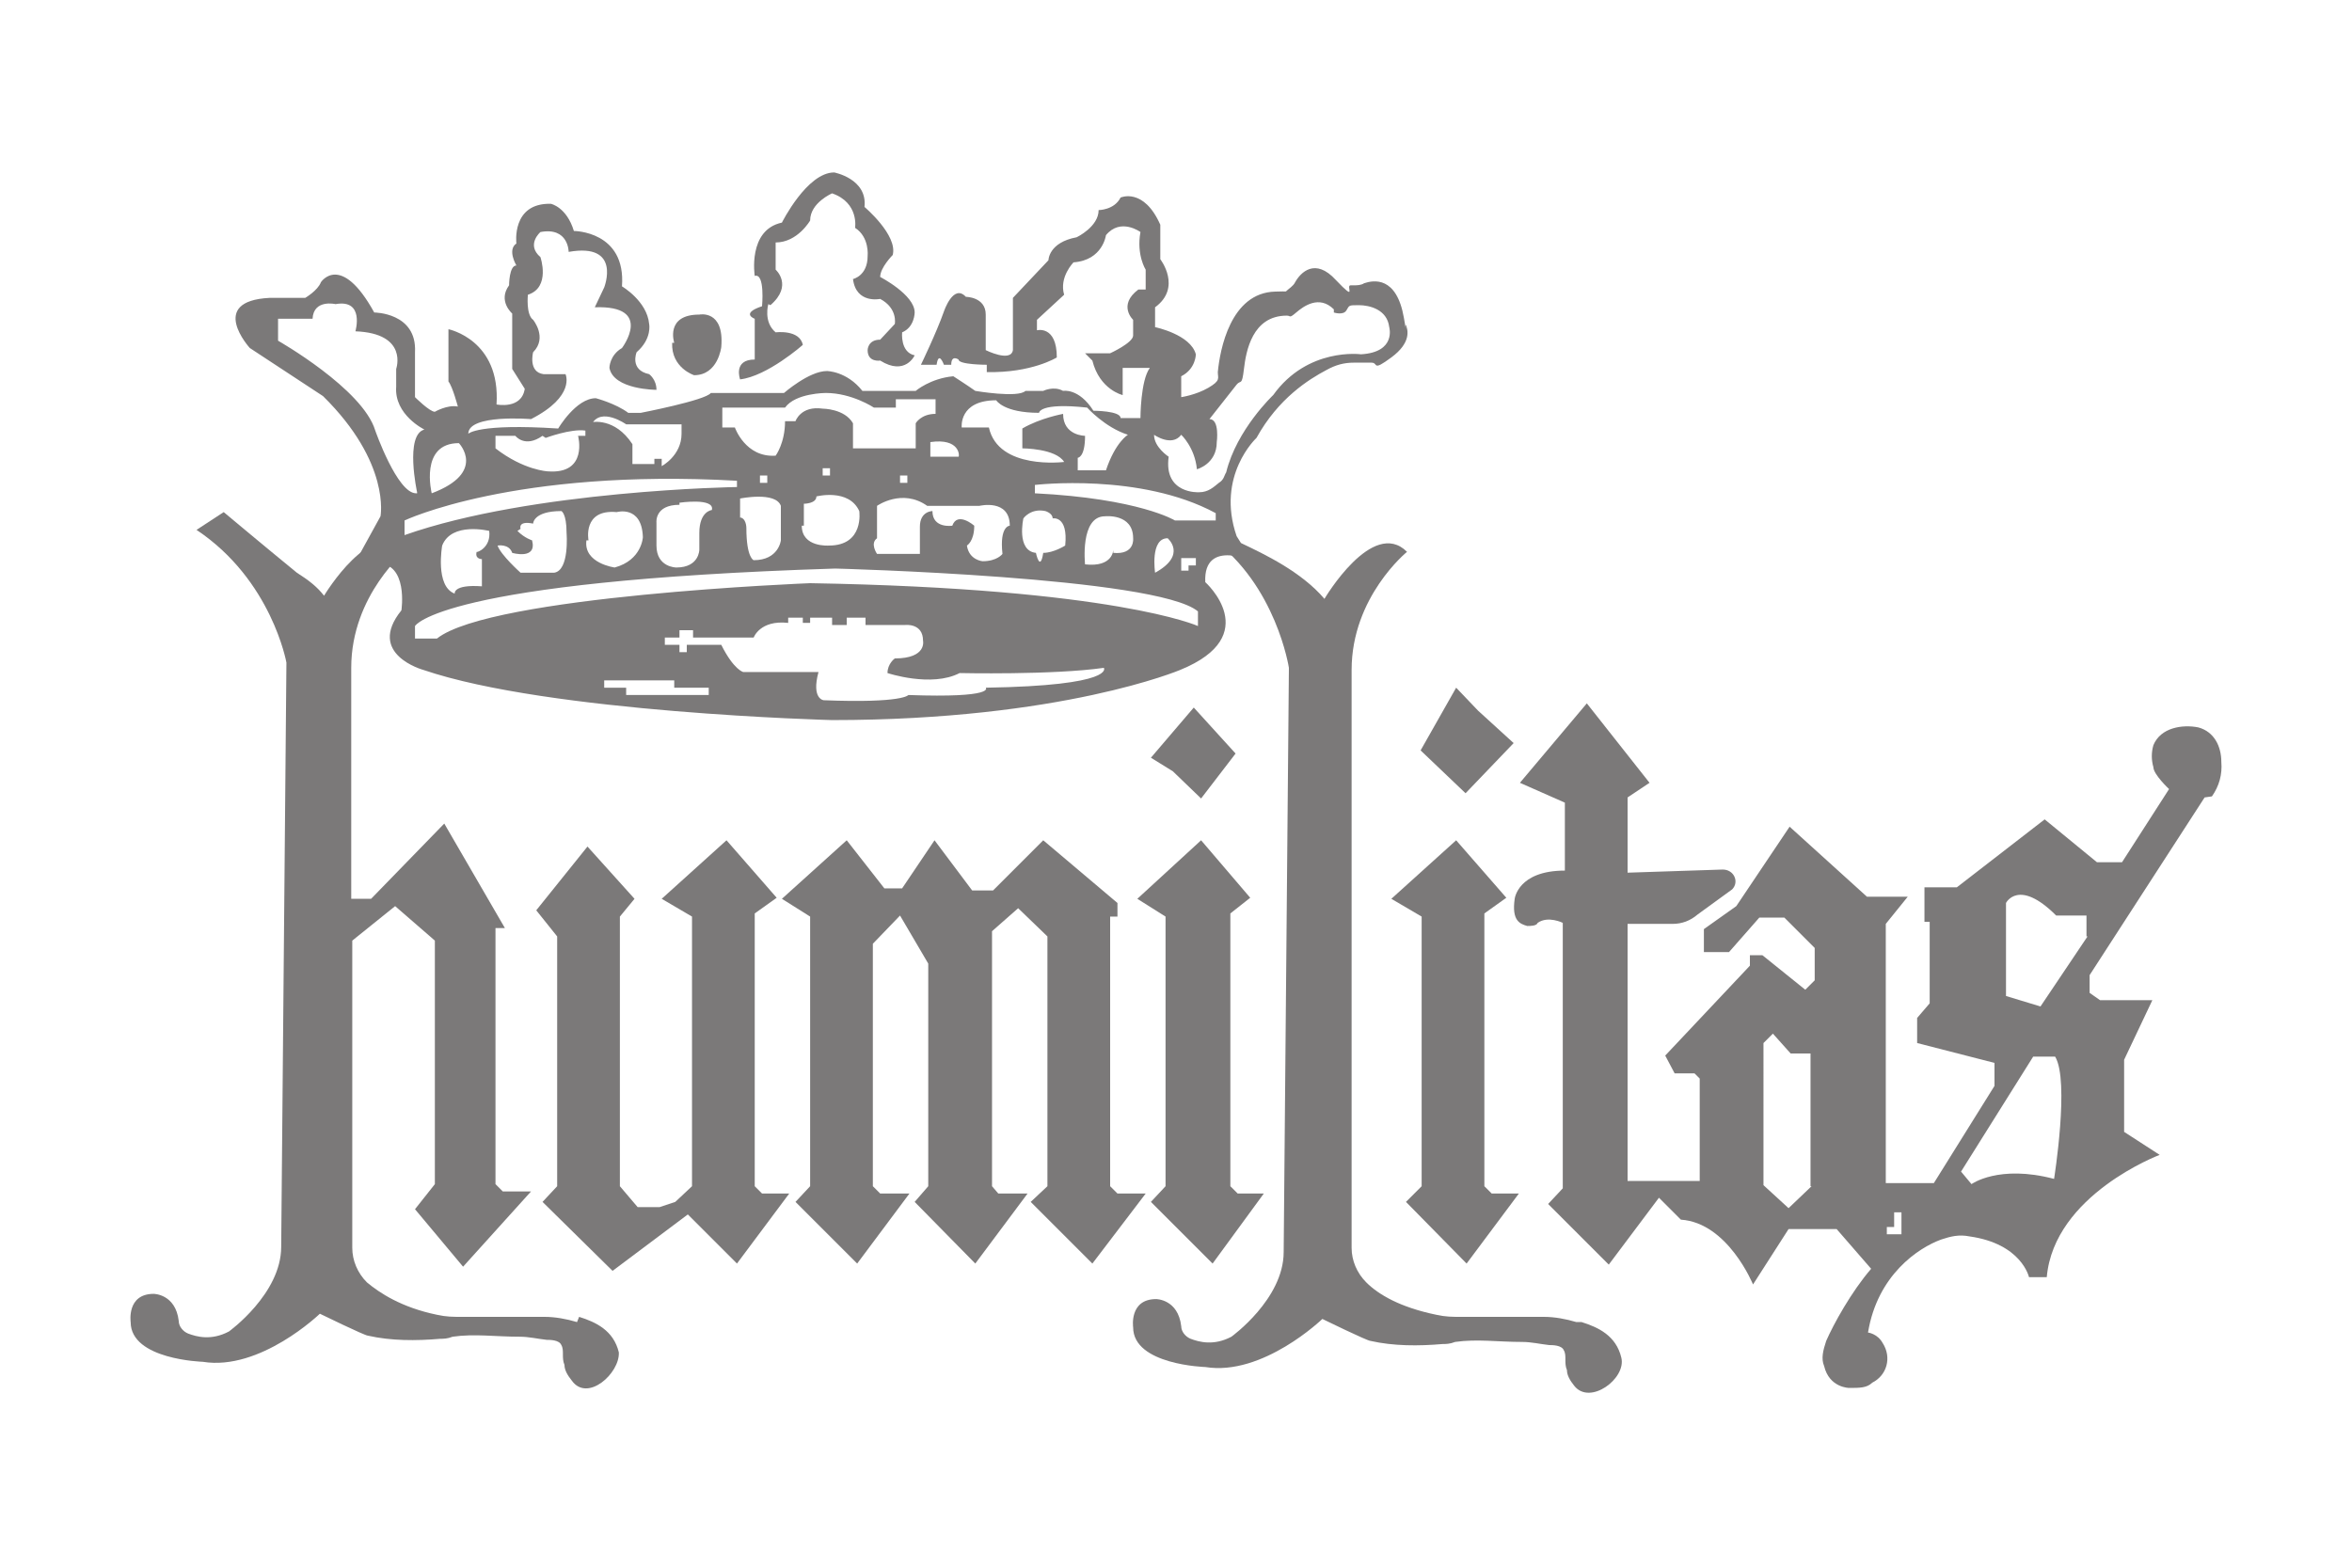
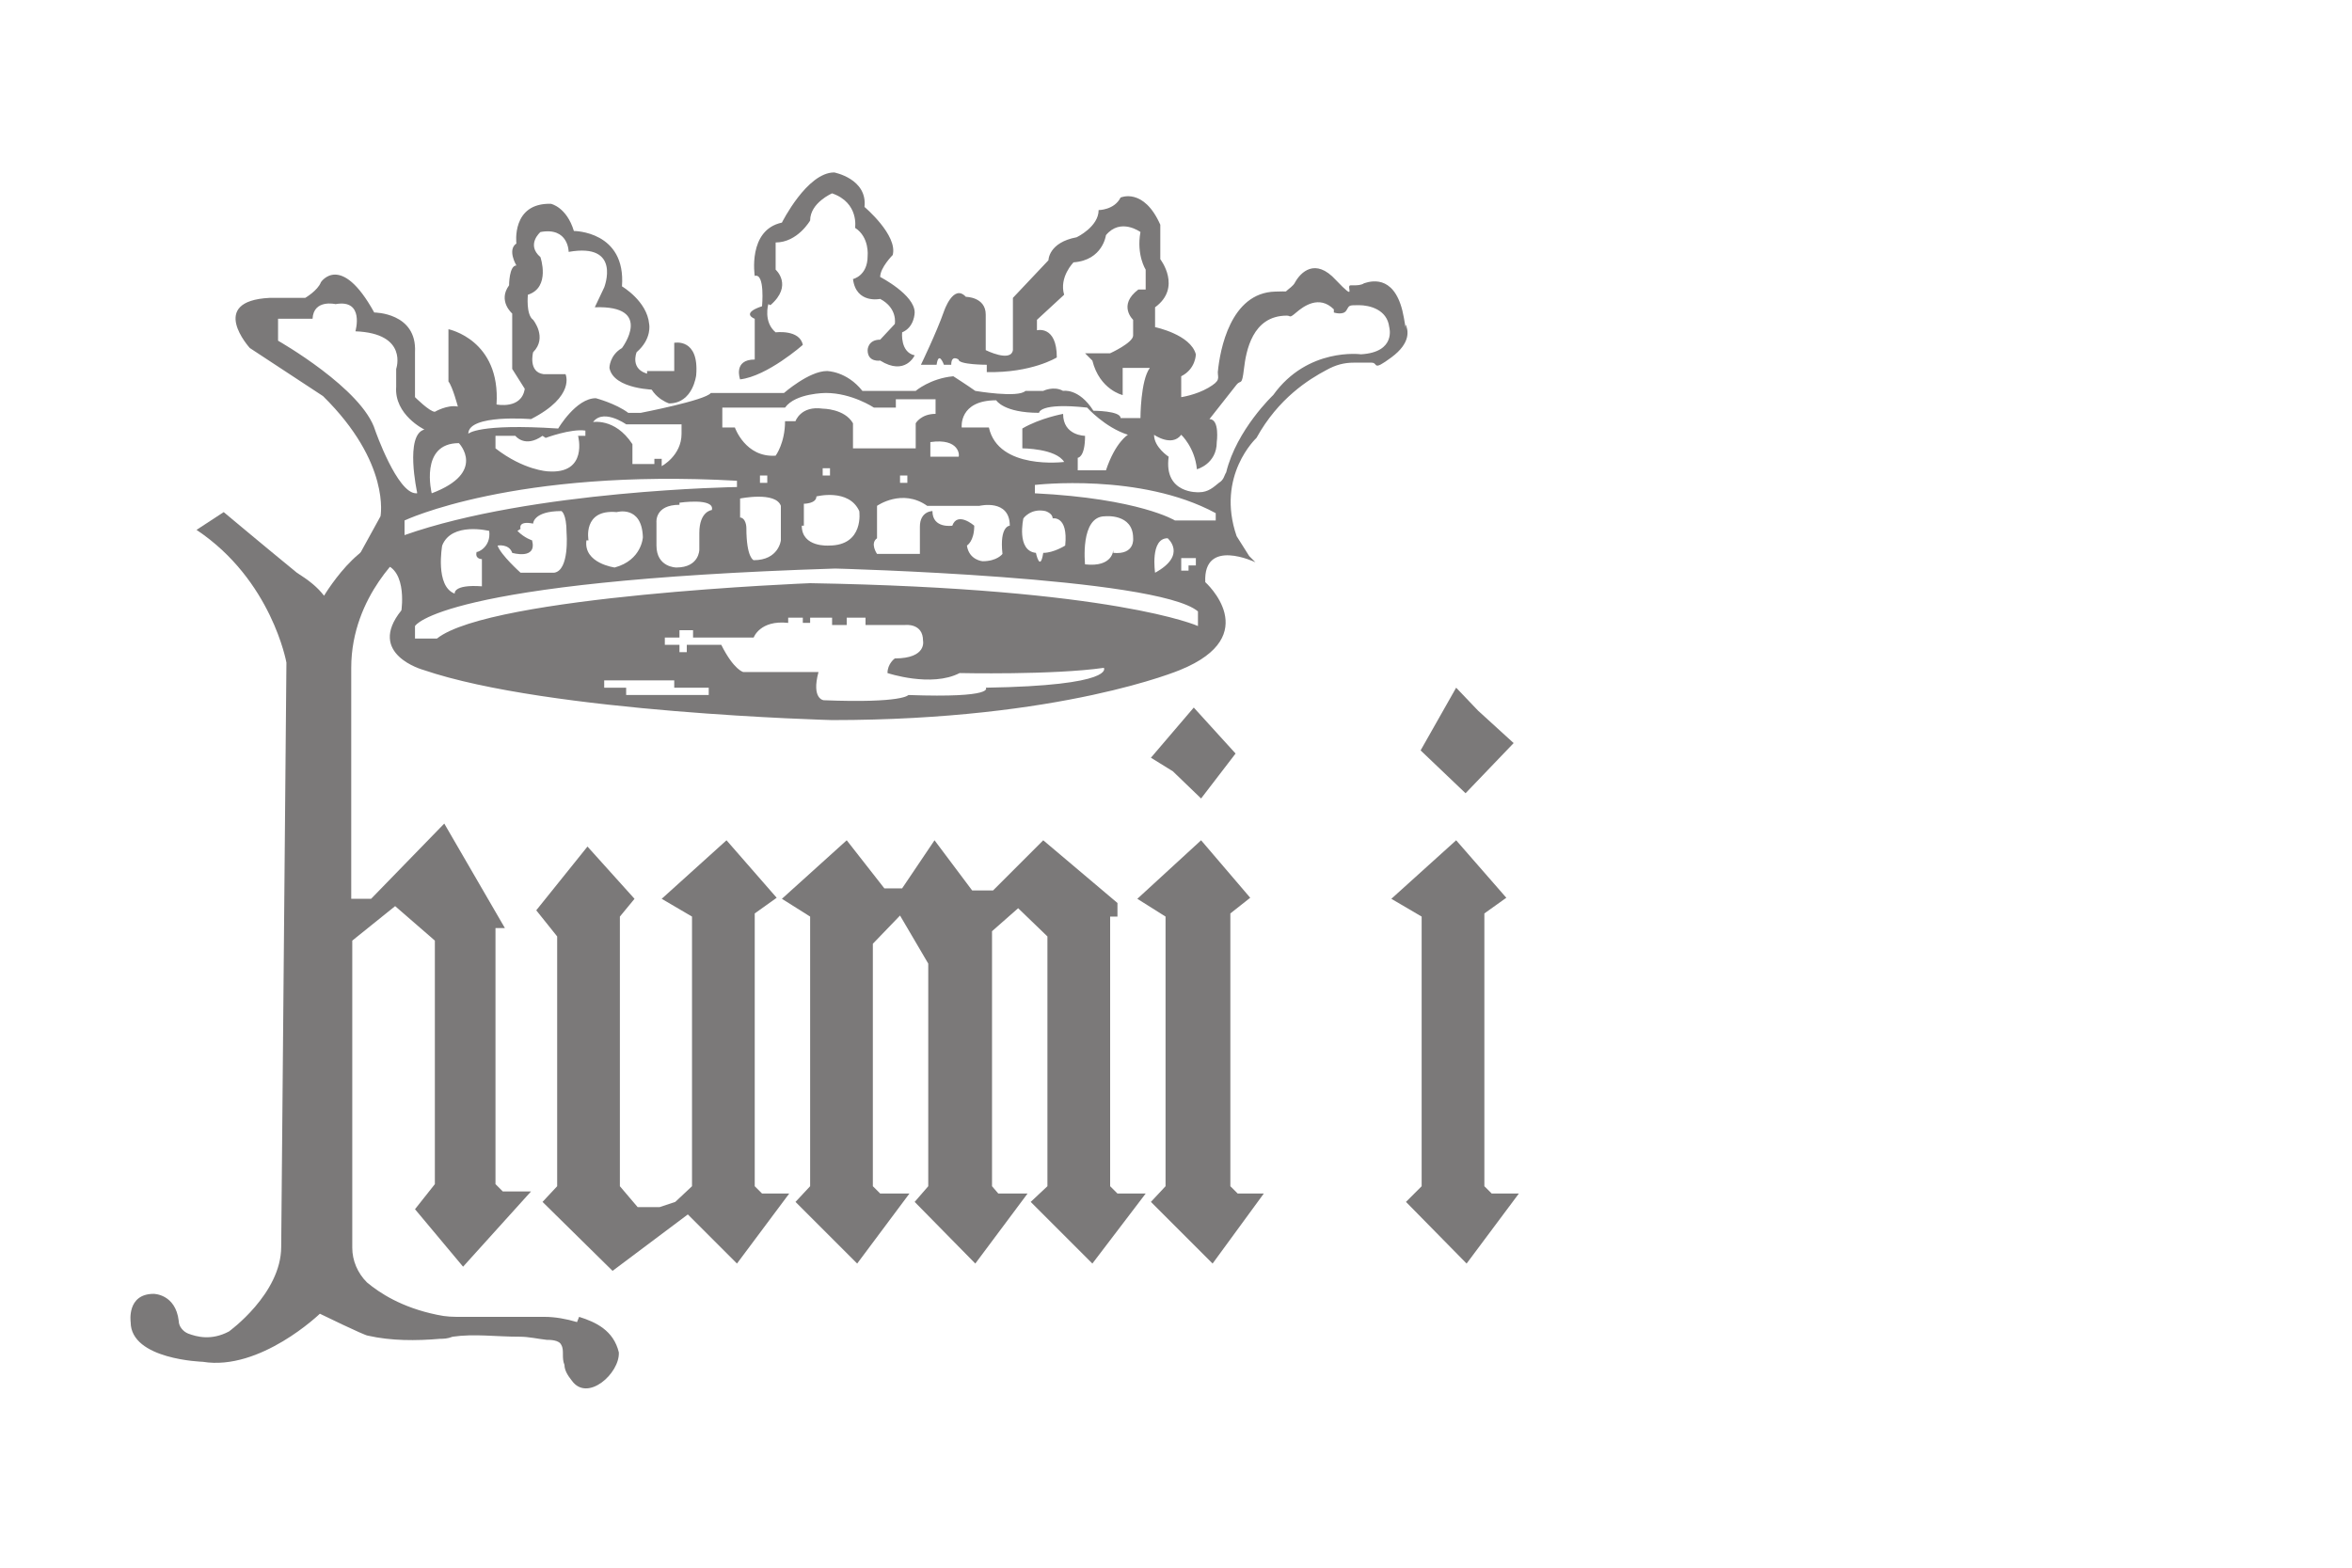
<svg xmlns="http://www.w3.org/2000/svg" x="0px" y="0px" viewBox="0 0 225 150" style="enable-background:new 0 0 225 150;" xml:space="preserve">
  <style type="text/css">	.st0{display:none;}	.st1{display:inline;}	.st2{fill:#131022;}	.st3{fill:#7B7979;}</style>
  <g id="Layer_2" class="st0">
    <g id="Layer_2_00000116211802668013147260000002114192595020739767_" class="st1">
      <rect class="st2" width="225" height="150" />
    </g>
  </g>
  <g id="Layer_1">
    <g>
      <polygon class="st3" points="114.2,67.7 110.1,72.5 112.2,73.8 114.9,76.4 118.2,72.1   " />
      <polygon class="st3" points="139.3,65.8 135.9,71.8 140.2,75.9 144.8,71.1 141.4,68   " />
-       <path class="st3" d="M64.5,32.8c0,0-0.9-2.7,2.4-2.7c0,0,2.4-0.5,2.1,3.1c0,0-0.3,2.7-2.6,2.7c0,0-2.2-0.7-2.1-3.1H64.5z" />
+       <path class="st3" d="M64.5,32.8c0,0,2.4-0.5,2.1,3.1c0,0-0.3,2.7-2.6,2.7c0,0-2.2-0.7-2.1-3.1H64.5z" />
      <g>
-         <path class="st3" d="M150.8,126.5c-1-0.3-2.1-0.5-3.1-0.5h-7.9c-0.9,0-1.5,0-2.4-0.2c-3.4-0.7-5.5-1.9-6.7-3.1    c-0.9-0.9-1.4-2.1-1.4-3.3V64.1c0-7,5.3-11.3,5.3-11.3c-3.3-3.3-7.9,4.5-7.9,4.5c-2.2-2.6-5.8-4.3-7.9-5.3    c-0.9-0.3-1.9-0.5-2.9-0.5c6.2,4.5,7.4,12.4,7.4,12.4l-0.5,55.9c0,4.5-5,8.1-5,8.1c-1.7,0.9-3.1,0.5-3.9,0.2    c-0.5-0.2-0.9-0.7-0.9-1.2c-0.3-2.6-2.4-2.6-2.4-2.6c-2.6,0-2.2,2.7-2.2,2.7c0,3.6,6.9,3.8,6.9,3.8c5.5,0.9,11.2-4.6,11.2-4.6    s4.3,2.1,4.6,2.1c2.2,0.5,4.6,0.5,6.9,0.3c0.3,0,0.7,0,1.2-0.2c2.1-0.3,4.1,0,6.4,0c0.9,0,1.7,0.2,2.6,0.3c0.3,0,1.2,0,1.4,0.5    c0.3,0.5,0,1.2,0.3,1.9c0,0.5,0.3,1,0.7,1.5c1.5,1.9,5-0.7,4.5-2.7c-0.5-2.1-2.2-2.9-3.8-3.4L150.8,126.5z" />
        <polygon class="st3" points="111.5,113.5 110.1,115 116,120.9 120.9,114.2 118.4,114.2 117.7,113.5 117.7,87.4 119.6,85.9     114.9,80.4 108.8,86 111.5,87.7    " />
        <polygon class="st3" points="72.2,113.5 72.2,87.4 74.3,85.9 69.5,80.4 63.3,86 66.2,87.7 66.2,113.5 64.6,115 63.1,115.5     61,115.5 59.3,113.5 59.3,87.7 60.7,86 56.2,81 51.3,87.1 53.3,89.6 53.3,113.5 51.9,115 58.6,121.6 65.8,116.2 70.5,120.9     75.5,114.2 72.9,114.2    " />
        <polygon class="st3" points="106.9,114.2 106.2,113.5 106.2,87.7 106.9,87.7 106.9,86.4 99.8,80.4 95,85.2 93,85.2 89.4,80.4     86.3,85 84.6,85 81,80.4 74.8,86 77.5,87.7 77.5,113.5 76.1,115 82,120.9 87,114.2 84.2,114.2 83.5,113.5 83.5,90.3 86.1,87.6     88.8,92.2 88.8,113.5 87.5,115 93.3,120.9 98.3,114.2 95.5,114.2 94.9,113.5 94.9,89.1 97.4,86.9 100.2,89.6 100.2,113.5     98.6,115 104.5,120.9 109.6,114.2    " />
        <polygon class="st3" points="136,87.7 136,113.5 134.5,115 140.3,120.9 145.3,114.2 142.7,114.2 142,113.5 142,87.4 144.1,85.9     139.3,80.4 133.1,86    " />
-         <path class="st3" d="M211.6,76.2c0.7-1,1-2.1,0.9-3.3c0-1.5-0.7-2.9-2.2-3.3c-1.5-0.3-3.6,0-4.3,1.7c-0.2,0.7-0.2,1.4,0,2.1    c0,0.7,1.5,2.1,1.5,2.1l-4.5,7h-2.4l-5-4.1l-8.4,6.5h-3.1v3.3h0.5V96l-1.2,1.4v2.4l7.4,1.9v2.2l-5.8,9.3h-4.6V88.4l2.1-2.6h-3.9    l-7.4-6.7l-5.1,7.6l-3.1,2.2v2.2h2.4l2.9-3.3h2.4l2.9,2.9v3.1l-0.9,0.9l-4.1-3.3h-1.2v1l-8.1,8.6l0.9,1.7h1.9l0.5,0.5v9.8h-6.9    V88.4h4.3c0.9,0,1.7-0.3,2.4-0.9l3.3-2.4c0.7-0.7,0.2-1.9-0.9-1.9l-9.1,0.3v-7.2l2.1-1.4l-6-7.6l-6.4,7.6l4.3,1.9v6.5    c-4.5,0-4.8,2.7-4.8,2.7c-0.3,2.1,0.5,2.4,1.2,2.6c0.3,0,0.9,0,1-0.3c1-0.7,2.4,0,2.4,0v25.4l-1.4,1.5l5.8,5.8l4.8-6.4l2.1,2.1    c4.5,0.3,6.9,6.2,6.9,6.2l3.4-5.3h4.6l3.3,3.8c-1.9,2.2-3.6,5.3-4.3,6.9c-0.3,0.9-0.5,1.7-0.2,2.4c0.5,2.1,2.4,2.1,2.4,2.1    c1,0,1.7,0,2.2-0.5c1.4-0.7,1.9-2.4,1-3.8c-0.5-0.9-1.4-1-1.4-1c0.9-5.5,4.8-8.1,7-8.9c0.9-0.3,1.7-0.5,2.7-0.3    c5,0.7,5.7,3.9,5.7,3.9h1.7c0.7-7.9,10.8-11.7,10.8-11.7l-3.4-2.2v-6.9l2.7-5.7h-5l-1-0.7v-1.7l11-17L211.6,76.2z M173.3,113.5    l-2.2,2.1l-2.4-2.2V99.8l0.9-0.9l1.7,1.9h1.9v12.7H173.3z M181.9,118.1h-1.4v-0.7h0.7v-1.4h0.7L181.9,118.1L181.9,118.1z     M196.5,112.8c-5.3-1.4-7.9,0.5-7.9,0.5l-1-1.2l6.9-11h2.1C198,103.4,196.5,112.8,196.5,112.8L196.5,112.8z M199.7,89.6l-4.5,6.7    l-3.3-1v-8.9c0,0,1.2-2.4,4.8,1.2h2.9v2.2V89.6z" />
        <path class="st3" d="M55.2,126.5c-1-0.3-2.1-0.5-3.1-0.5h-7.9c-0.9,0-1.5,0-2.4-0.2c-3.4-0.7-5.5-2.1-6.7-3.1    c-0.9-0.9-1.4-2.1-1.4-3.3V90l4.1-3.3l3.8,3.3v23.3l-1.9,2.4l4.6,5.5l6.5-7.2h-2.7l-0.7-0.7V88.8h0.9l-5.8-10l-7,7.2h-1.9v-1.2    V63.9c0-7,5.3-11.3,5.3-11.3C35.6,49.3,31,57,31,57c-0.7-0.9-1.5-1.5-2.6-2.2c-3.3-2.7-7-5.8-7-5.8l-2.6,1.7    c7.2,4.8,8.6,12.7,8.6,12.7l-0.5,55.9c0,4.5-5,8.1-5,8.1c-1.7,0.9-3.1,0.5-3.9,0.2c-0.5-0.2-0.9-0.7-0.9-1.2    c-0.3-2.6-2.4-2.6-2.4-2.6c-2.6,0-2.2,2.7-2.2,2.7c0,3.6,6.9,3.8,6.9,3.8c5.5,0.9,11.2-4.6,11.2-4.6s4.3,2.1,4.6,2.1    c2.2,0.5,4.6,0.5,6.9,0.3c0.3,0,0.7,0,1.2-0.2c2.1-0.3,4.1,0,6.4,0c0.9,0,1.7,0.2,2.6,0.3c0.3,0,1.2,0,1.4,0.5    c0.3,0.5,0,1.2,0.3,1.9c0,0.5,0.3,1,0.7,1.5c1.5,2.1,4.6-0.7,4.5-2.7c-0.5-2.1-2.2-2.9-3.8-3.4L55.2,126.5z" />
      </g>
      <path class="st3" d="M120.1,53.8c0,0-5-2.4-4.8,1.9c0,0,5.7,5.1-2.4,8.4c0,0-11.3,4.8-33.3,4.8c0,0-27.1-0.7-39.1-4.8   c0,0-5.5-1.5-2.1-5.7c0,0,0.7-4.6-2.4-4.5l-2.9,1.5l3.3-6c0,0,1-5.1-5.5-11.5l-7-4.6c0,0-4.1-4.5,1.9-4.8h3.4c0,0,1.2-0.7,1.5-1.5   c0,0,1.9-2.9,5.1,2.9c0,0,4.1,0,3.9,3.8V38c0,0,1.4,1.4,1.9,1.4c0,0,1.2-0.7,2.2-0.5c0,0-0.5-1.9-0.9-2.4v-5c0,0,5,1,4.6,7.2   c0,0,2.4,0.5,2.7-1.5l-1.2-1.9v-5.3c0,0-1.4-1.2-0.3-2.7c0,0,0-1.9,0.7-1.9c0,0-0.9-1.5,0-2.1c0,0-0.5-3.9,3.3-3.8   c0,0,1.5,0.3,2.2,2.6c0,0,5,0,4.6,5.3c0,0,2.4,1.4,2.6,3.6c0,0,0.3,1.4-1.2,2.7c0,0-0.7,1.7,1.2,2.1c0,0,0.7,0.5,0.7,1.5   c0,0-4.1,0-4.5-2.1c0,0,0-1.2,1.2-1.9c0,0,3.1-4.1-2.6-3.9l0.9-1.9c0,0,1.7-4.3-3.4-3.4c0,0,0-2.4-2.7-1.9c0,0-1.4,1.2,0,2.4   c0,0,1,2.9-1.2,3.6c0,0-0.2,1.9,0.5,2.4c0,0,1.4,1.7,0,3.1c0,0-0.5,1.9,1,2.1h2.1c0,0,1,2.1-3.3,4.3c0,0-6-0.5-6,1.4   c0,0,0.9-1,8.6-0.5c0,0,1.7-2.9,3.6-2.9c0,0,1.9,0.5,3.1,1.4h1.2c0,0,6.2-1.2,6.7-1.9h7c0,0,2.4-2.1,4.1-2.1c0,0,1.9,0,3.4,1.9   h5.1c0,0,1.4-1.2,3.6-1.4c0,0,1.4,0.9,2.1,1.4c0,0,4.1,0.7,4.8,0h1.7c0,0,1-0.5,1.9,0c0,0,1.5-0.3,2.9,1.9c0,0,2.6,0,2.6,0.7h1.9   c0,0,0-3.6,0.9-4.8h-2.6v2.6c0,0-2.2-0.5-2.9-3.3l-0.7-0.7h2.4c0,0,2.2-1,2.2-1.7v-1.5c0,0-1.5-1.4,0.5-2.9h0.7v-1.9   c0,0-0.9-1.4-0.5-3.6c0,0-1.9-1.4-3.3,0.3c0,0-0.3,2.4-3.1,2.6c0,0-1.4,1.4-0.9,3.1l-2.6,2.4v1c0,0,1.9-0.5,1.9,2.6   c0,0-2.4,1.5-6.7,1.4v-0.7c0,0-2.7,0-2.7-0.5c0,0-0.7-0.5-0.7,0.5h-0.7c0,0-0.5-1.4-0.7,0h-1.5c0,0,1.5-3.1,2.2-5.1   c0,0,0.9-2.7,2.1-1.4c0,0,1.9,0,1.9,1.7v3.4c0,0,2.4,1.2,2.6,0v-5l3.4-3.6c0,0,0-1.7,2.7-2.2c0,0,2.1-1,2.1-2.6c0,0,1.5,0,2.1-1.2   c0,0,2.2-1,3.8,2.6v3.3c0,0,2.1,2.7-0.5,4.6v1.9c0,0,3.4,0.7,3.9,2.6c0,0,0,1.4-1.4,2.1V38c0,0,1.4-0.2,2.6-0.9   c1.2-0.7,0.9-0.9,0.9-1.5c0.2-2.1,1.2-7.6,5.5-7.7s0.5,0,0.7,0h0.3c0.3-0.3,0.7-0.5,0.9-0.9c0.5-0.9,1.9-2.4,3.9-0.2   c2.1,2.2,0.9,0.5,1.4,0.5h0.3c0.3,0,0.7,0,1-0.2c0.9-0.3,3.1-0.7,3.8,3.3c0.7,3.9,0,0.5,0.2,0.7c0.2,0.5,0.5,1.7-1.4,3.1   c-1.9,1.4-1.2,0.5-1.9,0.5h-1.7c-0.9,0-1.7,0.2-2.6,0.7c-1.7,0.9-4.6,2.7-6.7,6.5c0,0-3.9,3.6-1.9,9.4l1.2,1.9L120.1,53.8z    M73.7,29.2c2.2-1.9,0.5-3.4,0.5-3.4v-2.6c2.1,0,3.3-2.1,3.3-2.1c0-1.7,2.1-2.6,2.1-2.6c2.6,0.9,2.2,3.3,2.2,3.3   c1.4,0.9,1.2,2.7,1.2,2.7c0,1.9-1.4,2.2-1.4,2.2c0.3,2.4,2.6,1.9,2.6,1.9c1.7,0.9,1.4,2.4,1.4,2.4l-1.4,1.5c-1.2,0-1.2,1-1.2,1   c0,1.2,1.2,1,1.2,1c2.4,1.5,3.3-0.5,3.3-0.5c-1.4-0.3-1.2-2.2-1.2-2.2c1.2-0.5,1.2-1.9,1.2-1.9c0-1.7-3.3-3.4-3.3-3.4   c0-0.9,1.2-2.1,1.2-2.1c0.5-1.9-2.7-4.6-2.7-4.6c0.3-2.7-2.9-3.3-2.9-3.3c-2.6,0-5,4.8-5,4.8c-3.3,0.7-2.6,5.1-2.6,5.1   c1-0.3,0.7,2.9,0.7,2.9c-2.1,0.7-0.7,1.2-0.7,1.2v3.9c-2.1,0-1.4,1.9-1.4,1.9c2.6-0.3,6-3.3,6-3.3c-0.3-1.5-2.6-1.2-2.6-1.2   c-1.2-1-0.7-2.7-0.7-2.7L73.7,29.2z M70.5,46.6V46c-21.3-1.2-31.8,3.8-31.8,3.8v1.4C50.9,46.9,70.5,46.6,70.5,46.6z M99,47.2   c10,0.5,13.4,2.6,13.4,2.6h3.9v-0.7c-7.2-3.9-17.3-2.7-17.3-2.7v0.7L99,47.2z M41.8,61.1c5.1-4.1,35.7-5.3,35.7-5.3   c29.2,0.5,37.1,4.1,37.1,4.1v-1.4c-3.9-3.3-34.7-4.1-34.7-4.1c-37.9,1.2-40.2,5.5-40.2,5.5v1.2h1.9L41.8,61.1z M57.8,65.8h2.1v0.7   h7.9v-0.7h-3.3v-0.7h-6.7C57.8,65.1,57.8,65.8,57.8,65.8z M91.8,64.4c-2.7,1.4-6.9,0-6.9,0c0-0.9,0.7-1.4,0.7-1.4   c3.1,0,2.7-1.7,2.7-1.7c0-1.7-1.7-1.5-1.7-1.5h-3.8v-0.7H81v0.7h-1.4v-0.7h-2.1v0.5h-0.7v-0.5h-1.4v0.5c-2.7-0.3-3.3,1.4-3.3,1.4   h-5.8v-0.7H65V61h-1.4v0.7H65v0.7h0.7v-0.7h3.3c1.2,2.4,2.1,2.6,2.1,2.6h7.2c-0.7,2.6,0.5,2.7,0.5,2.7c7.6,0.3,8.1-0.5,8.1-0.5   c8.4,0.3,7.4-0.7,7.4-0.7c12.5-0.2,11.3-1.9,11.3-1.9C100.7,64.6,91.8,64.4,91.8,64.4z M43.9,42.4c-3.8,0-2.6,4.8-2.6,4.8   C46.6,45.2,43.9,42.4,43.9,42.4z M39.9,47.1c0,0-1.2-5.5,0.7-6c0,0-2.9-1.4-2.7-4.1v-1.7c0,0,1.2-3.4-3.9-3.6c0,0,0.9-3.1-1.9-2.6   c0,0-2.1-0.5-2.2,1.4h-3.3v2.1c0,0,8.1,4.6,9.3,8.6c0,0,2.1,6,3.9,6H39.9z M51.9,41.7c-1.7,1.2-2.6,0-2.6,0h-1.9v1.2   c2.7,2.1,5,2.2,5,2.2c3.9,0.3,2.9-3.4,2.9-3.4h0.7v-0.5c-1.4-0.2-3.8,0.7-3.8,0.7L51.9,41.7z M56.6,40.4c0,0,2.2-0.5,3.9,2.1v1.9   h2.1v-0.5h0.7v0.7c0,0,1.9-1,1.9-3.1v-0.9h-5.3c0,0-2.4-1.7-3.3,0V40.4z M69.1,39v1.9h1.2c0,0,1,2.9,3.9,2.7c0,0,0.9-1.2,0.9-3.3   h1c0,0,0.5-1.5,2.6-1.2c0,0,2.1,0,2.9,1.4v2.4h6v-2.4c0,0,0.5-0.9,1.9-0.9v-1.4h-3.8V39h-2.1c0,0-2.1-1.4-4.6-1.4   c0,0-2.9,0-3.9,1.4C75.1,39,69.1,39,69.1,39z M89,42.3v1.4h2.7C91.8,43.6,91.8,41.9,89,42.3z M97.8,42.9v-1.9   c1.7-1,3.9-1.4,3.9-1.4c0,2.1,2.1,2.1,2.1,2.1c0,2.1-0.7,2.1-0.7,2.1V45h2.7c0.9-2.7,2.1-3.4,2.1-3.4c-2.2-0.7-3.9-2.6-3.9-2.6   c-4.6-0.5-4.6,0.5-4.6,0.5c-3.4,0-4.1-1.2-4.1-1.2c-3.6,0-3.3,2.6-3.3,2.6h2.6c0.9,4.1,7.2,3.3,7.2,3.3   C101,42.9,97.8,42.9,97.8,42.9L97.8,42.9z M127.6,29.6c-1.4-1.4-2.9-0.3-3.6,0.3s-0.5,0.3-0.9,0.3c-3.3,0-3.9,3.4-4.1,5.1   c-0.2,1.7-0.3,1-0.7,1.5l-2.6,3.3c1,0,0.7,2.2,0.7,2.2c0,2.1-1.9,2.6-1.9,2.6c-0.2-2.1-1.5-3.3-1.5-3.3c-0.9,1.2-2.6,0-2.6,0   c0,1.2,1.4,2.1,1.4,2.1c-0.5,3.6,2.9,3.4,2.9,3.4c0.9,0,1.4-0.5,1.9-0.9c0.5-0.3,0.5-0.7,0.7-1c1-4.1,4.5-7.4,4.5-7.4   c3.3-4.6,8.4-3.9,8.4-3.9c3.4-0.2,2.7-2.6,2.7-2.6c-0.2-1.7-1.9-2.1-2.9-2.1c-1,0-0.9,0-1.2,0.5c-0.3,0.5-1.2,0.2-1.2,0.2   L127.6,29.6z M113.7,54.8v-0.7h0.7v-0.7H113v1.2h0.7V54.8z M111.7,51.5c-1.7,0-1.2,3.3-1.2,3.3C113.6,53.1,111.7,51.5,111.7,51.5z    M106.5,52.9c2.1,0.2,1.9-1.4,1.9-1.4c0-2.4-2.7-2.1-2.7-2.1c-2.4,0-1.9,4.6-1.9,4.6c2.7,0.3,2.7-1.4,2.7-1.4V52.9z M99.8,52.9   c1,0,2.1-0.7,2.1-0.7c0.3-2.9-1.2-2.6-1.2-2.6c0-0.5-0.7-0.7-0.7-0.7c-1.4-0.3-2.1,0.7-2.1,0.7s-0.7,3.1,1.2,3.3   C99.1,52.9,99.5,54.8,99.8,52.9z M83.9,51.5c-0.7,0.5,0,1.5,0,1.5H88v-2.6c0-1.5,1.2-1.5,1.2-1.5c0,1.7,1.9,1.4,1.9,1.4   c0.5-1.4,2.1,0,2.1,0c0,1.5-0.7,1.9-0.7,1.9c0.2,1.4,1.5,1.5,1.5,1.5c1.4,0,1.9-0.7,1.9-0.7c-0.3-2.7,0.7-2.7,0.7-2.7   c0-2.6-2.9-1.9-2.9-1.9h-5c-2.4-1.7-4.8,0-4.8,0v3.3L83.9,51.5z M76.7,50.3c0,2.1,2.6,1.9,2.6,1.9c3.4,0,2.9-3.3,2.9-3.3   c-1-2.2-4.1-1.4-4.1-1.4c0,0.7-1.2,0.7-1.2,0.7v2.1L76.7,50.3z M70.7,49.5c0.7,0,0.7,1,0.7,1c0,2.9,0.7,3.1,0.7,3.1   c2.4,0,2.6-1.9,2.6-1.9v-3.3c-0.5-1.4-3.9-0.7-3.9-0.7v1.9V49.5z M65,48.3c-2.4,0-2.2,1.7-2.2,1.7v2.2c0,2.1,1.9,2.1,1.9,2.1   c2.2,0,2.2-1.7,2.2-1.7V51c0-2.1,1.2-2.2,1.2-2.2c0.3-1.2-3.1-0.7-3.1-0.7L65,48.3z M56.1,51.7c-0.3,2.2,2.7,2.6,2.7,2.6   c2.6-0.7,2.7-2.9,2.7-2.9C61.4,48.3,59,49,59,49c-3.3-0.3-2.7,2.7-2.7,2.7H56.1z M49.5,50.8c0.7,0.7,1.4,0.9,1.4,0.9   c0.5,1.9-1.9,1.2-1.9,1.2c-0.3-0.9-1.4-0.7-1.4-0.7c0.3,0.9,2.2,2.6,2.2,2.6H53c1.5-0.2,1.2-3.8,1.2-3.8c0-1.9-0.5-2.1-0.5-2.1   c-2.7,0-2.7,1.2-2.7,1.2c-1.5-0.3-1.2,0.5-1.2,0.5L49.5,50.8z M46.8,50.8c0,0-3.6-0.9-4.5,1.4c0,0-0.7,3.9,1.2,4.6   c0,0-0.2-0.9,2.6-0.7v-2.6c0,0-0.7,0-0.5-0.7C45.6,52.9,47,52.4,46.8,50.8z M73.4,45.5h-0.7v0.7h0.7V45.5z M79.4,44.8h-0.7v0.7   h0.7V44.8z M86.8,45.5h-0.7v0.7h0.7V45.5z" />
    </g>
  </g>
</svg>